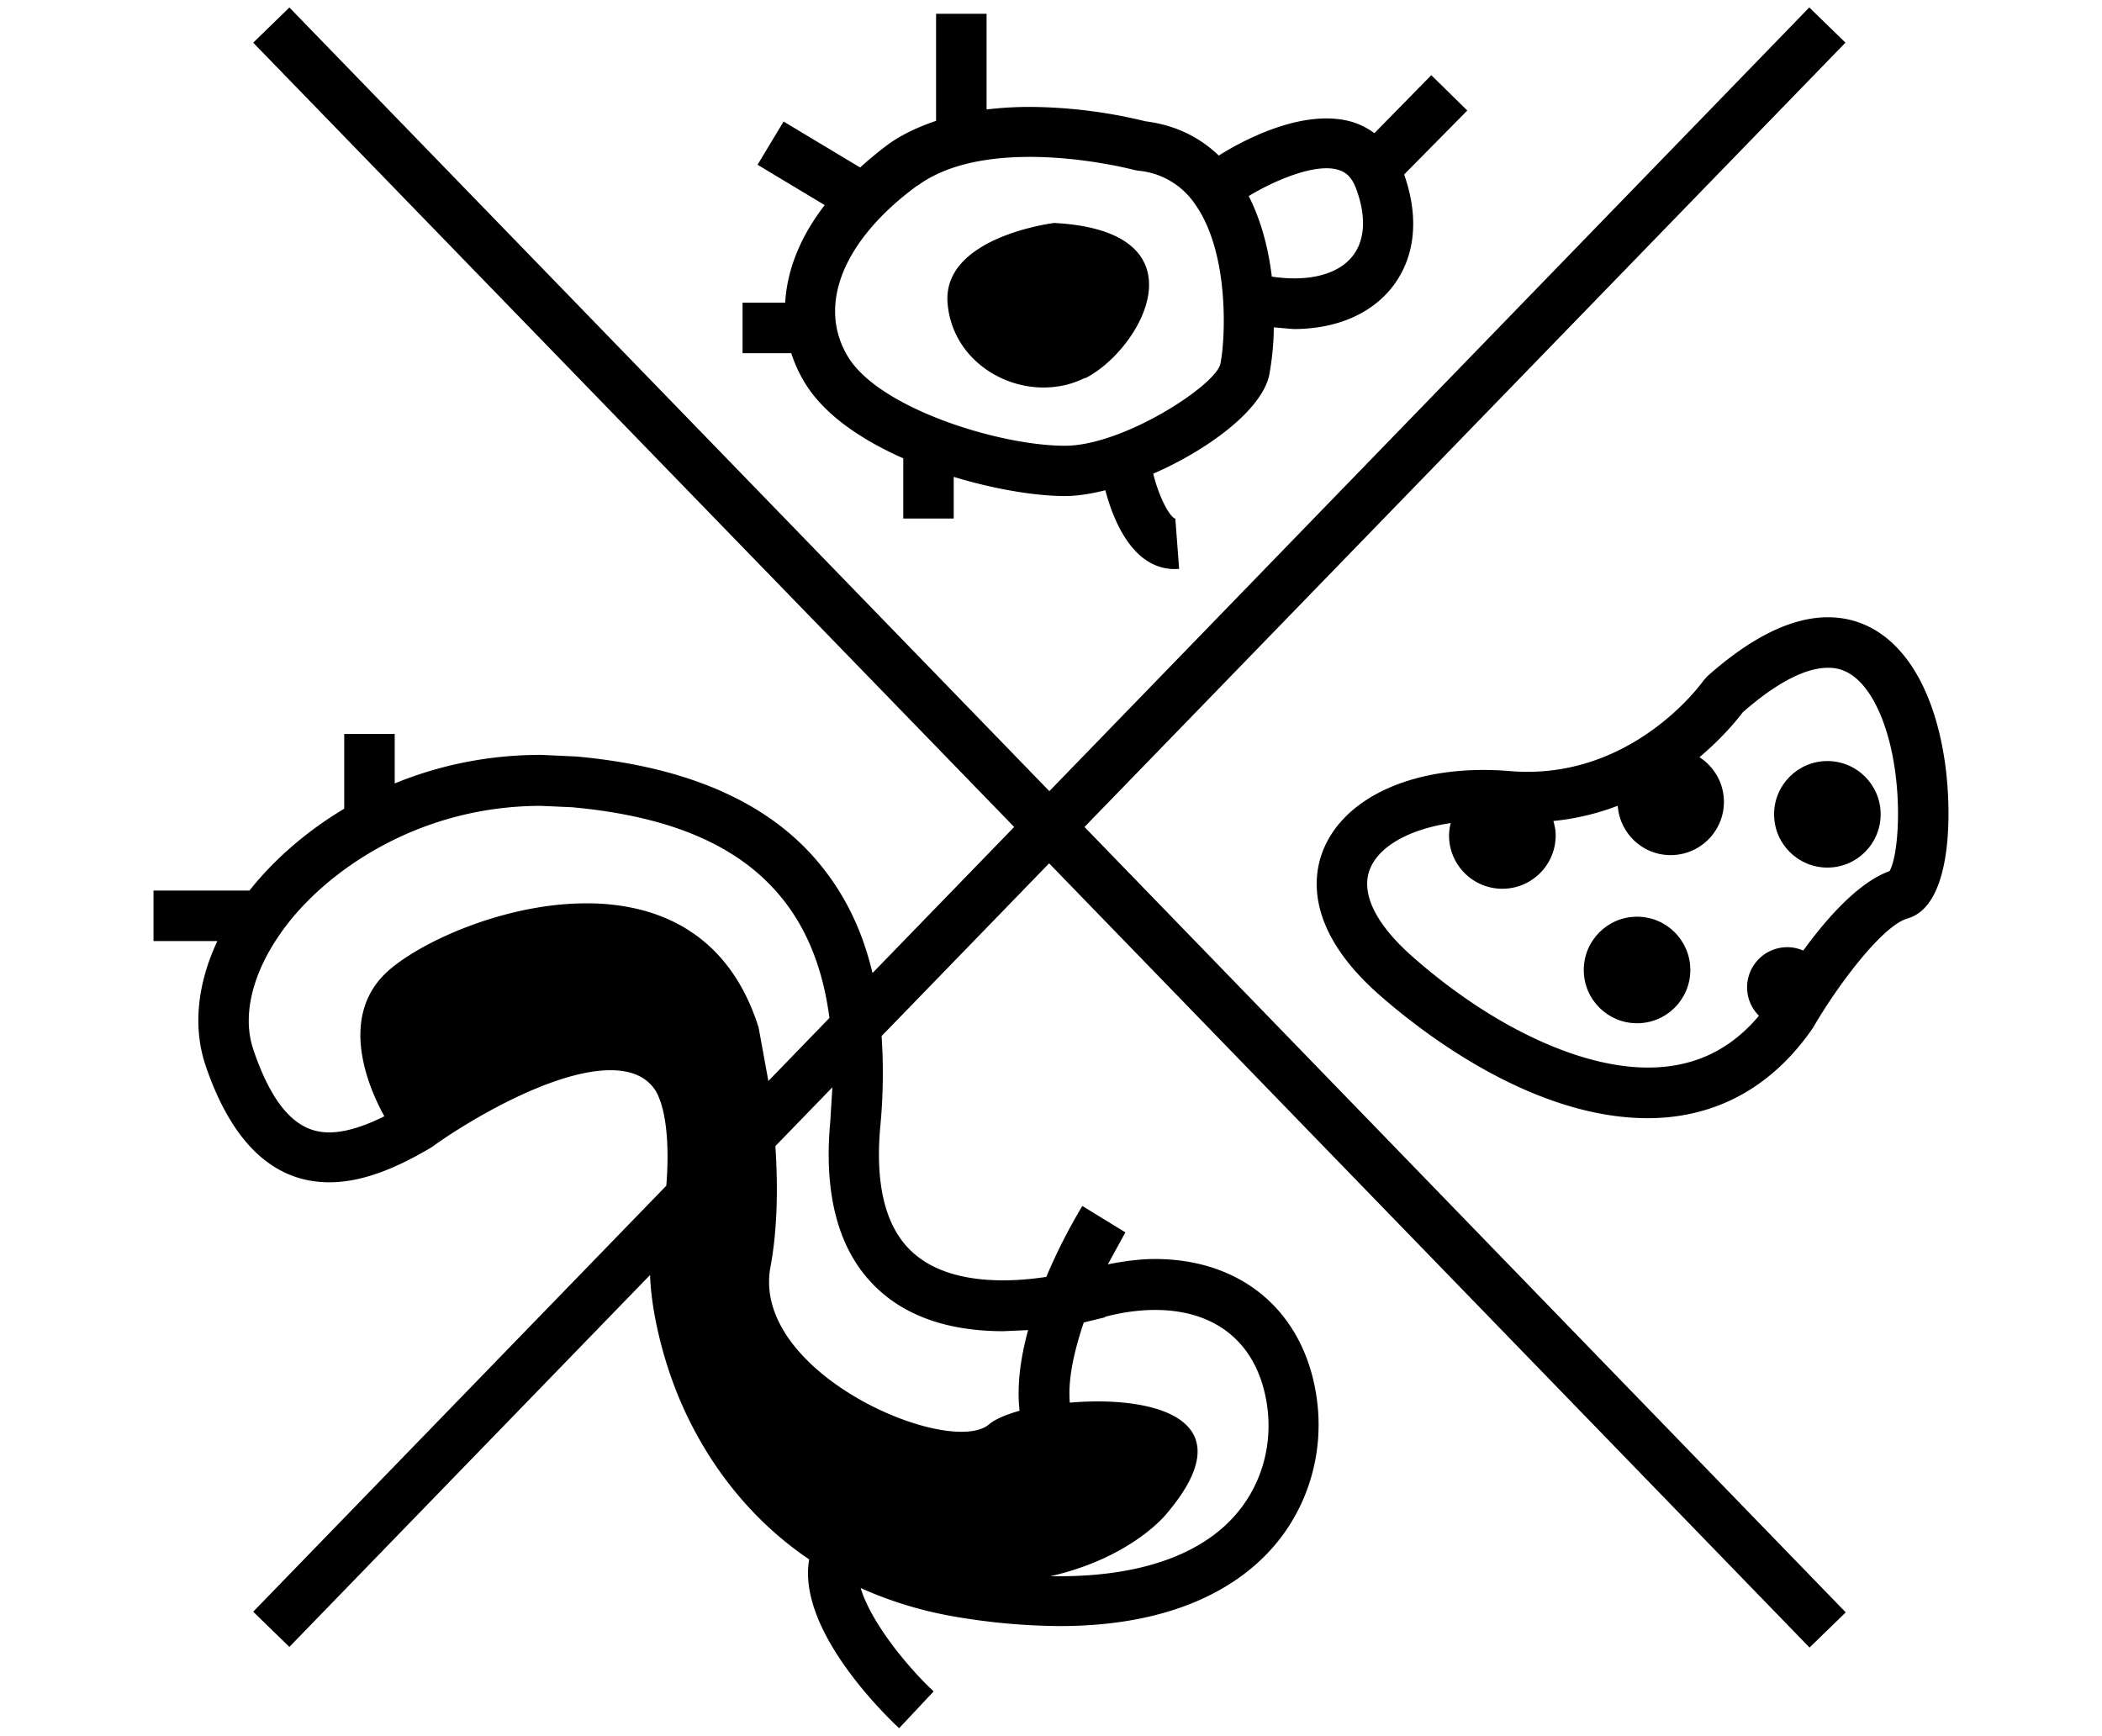
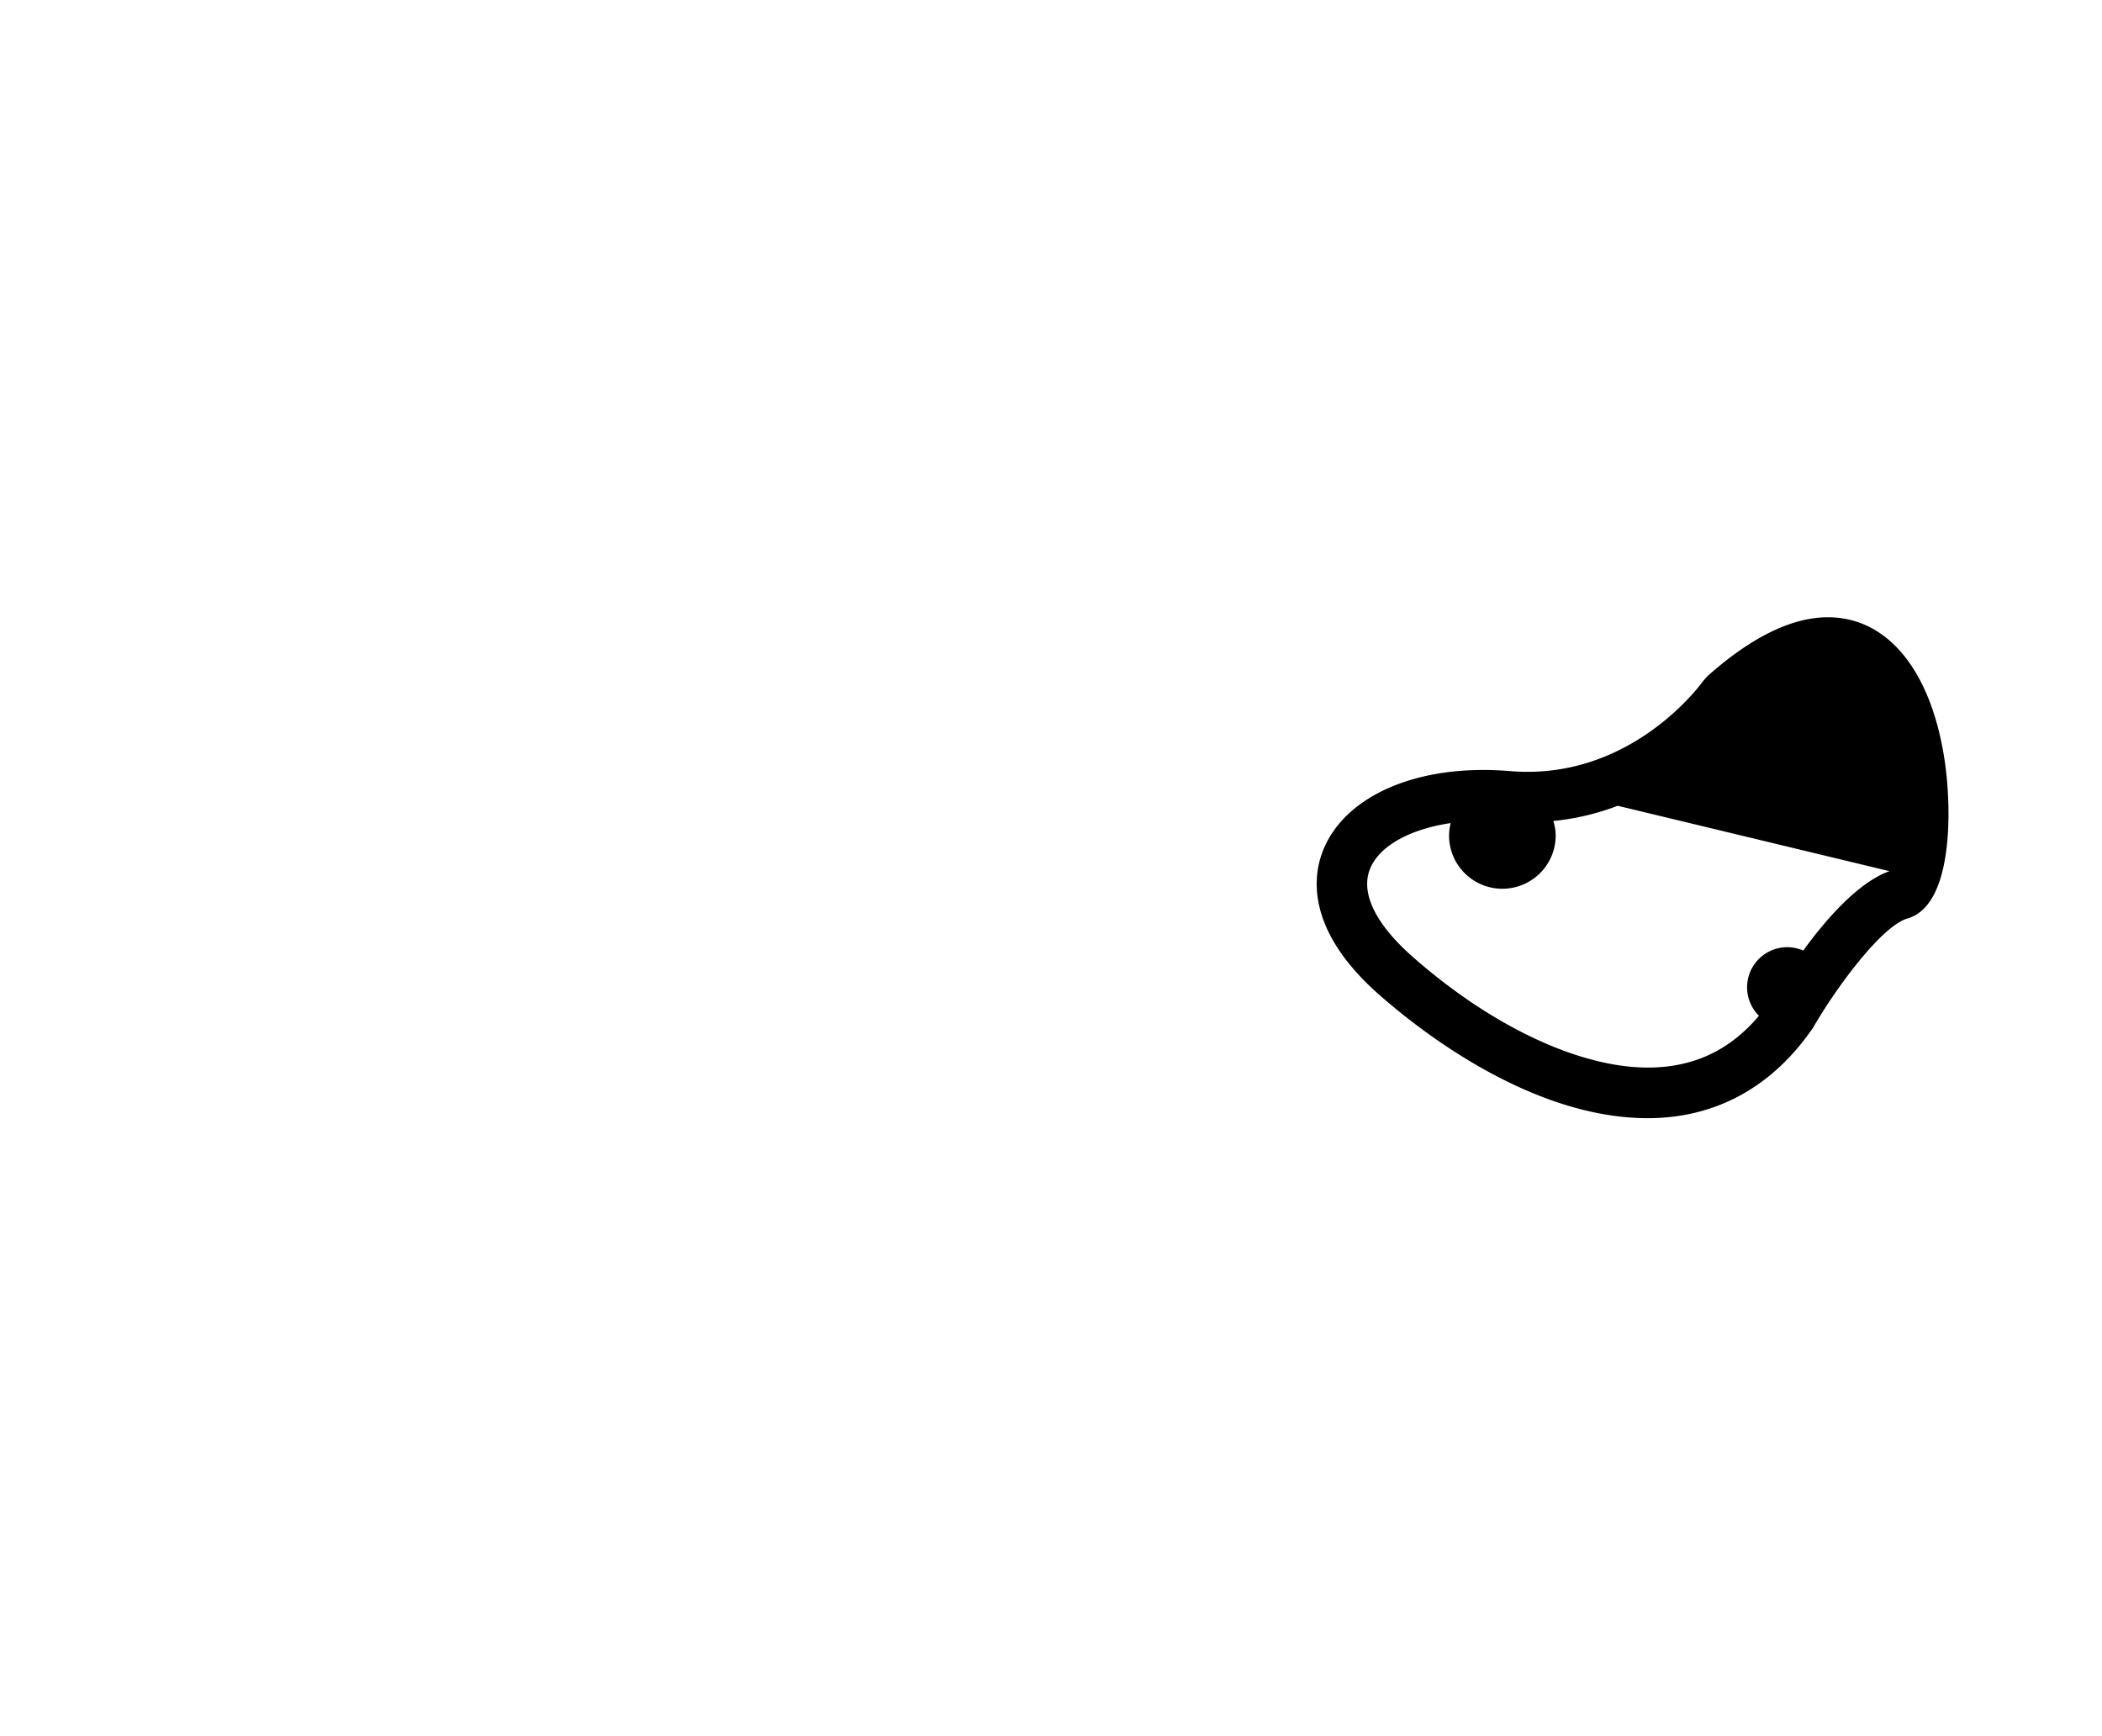
<svg xmlns="http://www.w3.org/2000/svg" width="46" height="38">
-   <path d="M42.566 16.71c-.283-2.004-1.24-3.2-2.564-3.2-.79 0-1.68.436-2.643 1.295l-.084.096c-.014.02-1.556 2.2-4.23 1.976-2.035-.17-3.644.55-4.104 1.77-.216.57-.34 1.733 1.24 3.124.922.813 3.34 2.7 5.875 2.703 1.48 0 2.726-.674 3.622-1.982.5-.87 1.502-2.23 2.068-2.39.987-.284.967-2.34.82-3.39zm-1.218 2.357c-.685.248-1.38 1.043-1.886 1.738-.108-.046-.226-.074-.35-.074a.88.88 0 0 0-.879.879c0 .243.1.463.26.622-.64.76-1.438 1.134-2.435 1.134-1.5-.001-3.423-.907-5.146-2.427-.802-.706-1.135-1.382-.937-1.904.192-.512.872-.887 1.772-1.02a1.16 1.16 0 0 0-.036.272c0 .643.522 1.165 1.166 1.165s1.167-.522 1.167-1.165c0-.11-.02-.216-.05-.318a5.44 5.44 0 0 0 1.408-.333c.045.602.543 1.08 1.157 1.08.645 0 1.167-.522 1.167-1.165 0-.41-.214-.77-.535-.978.513-.433.835-.833.945-.98.726-.64 1.37-.977 1.863-.977.164 0 .664 0 1.086.88.597 1.244.508 3.156.264 3.574z" />
-   <circle cx="39.99" cy="17.823" r="1.166" />
-   <circle cx="35.825" cy="21.23" r="1.166" />
-   <path d="M17.617 8.384c.424.696 1.238 1.244 2.15 1.647v1.318h1.104v-.912c.917.28 1.817.42 2.434.42.263 0 .565-.047.884-.127.16.607.578 1.725 1.52 1.725l.095-.003-.083-1.1c-.13-.038-.363-.488-.484-.984 1.202-.525 2.36-1.384 2.536-2.146a6.03 6.03 0 0 0 .103-1.057l.43.037c.903 0 1.658-.306 2.13-.88.533-.65.633-1.537.292-2.503l1.382-1.4-.788-.774-1.245 1.27a1.61 1.61 0 0 0-.448-.235c-1.118-.354-2.54.46-2.957.725-.435-.417-.97-.67-1.603-.75a10.91 10.91 0 0 0-2.532-.315 7.91 7.91 0 0 0-.947.056V.302h-1.105v2.343c-.395.135-.758.302-1.063.526a7.75 7.75 0 0 0-.598.495L17.148 2.66l-.57.946 1.47.883c-.536.692-.824 1.42-.865 2.135h-.933V7.73h1.066a3.04 3.04 0 0 0 .301.656zM29.3 3.722c.117.037.267.116.373.397.233.617.203 1.15-.085 1.5-.325.397-.966.554-1.756.435-.07-.586-.223-1.207-.505-1.763.5-.304 1.444-.74 1.973-.57zm-9.218.34c.57-.417 1.397-.628 2.46-.628 1.2 0 2.273.284 2.284.287l.082.015a1.68 1.68 0 0 1 1.248.738c.776 1.1.652 3.047.548 3.5-.128.478-2.13 1.782-3.4 1.782-1.433 0-4.058-.816-4.745-1.945s-.105-2.56 1.513-3.748zm3.663 4.218c1.227-.614 2.7-3.22-.675-3.4 0 0-2.455.3-2.333 1.76s1.78 2.246 3.008 1.63zM40.386.933l-.792-.77-16.63 17.153L6.333.164l-.792.77L22.194 18.1l-3.1 3.197c-.214-.9-.575-1.656-1.092-2.307-1.103-1.4-2.915-2.207-5.386-2.432l-.776-.036c-1.195 0-2.268.242-3.202.625v-1.083H7.533V17.7c-.873.522-1.57 1.156-2.074 1.792h-2.1v1.105h1.398c-.437.928-.537 1.874-.266 2.7.57 1.7 1.485 2.58 2.715 2.58.645 0 1.366-.244 2.248-.773.638-.468 2.583-1.68 3.907-1.68.63 0 .876.275.993.46.264.47.287 1.356.227 2.068l-9.04 9.324.792.77 7.893-8.14c.024.744.25 1.764.632 2.685.413.992 1.255 2.46 2.85 3.54-.262 1.497 1.56 3.312 1.968 3.695l.756-.806c-.653-.613-1.395-1.573-1.597-2.263.618.278 1.314.502 2.1.633a14.02 14.02 0 0 0 2.252.2c2.623 0 3.992-.944 4.68-1.736.77-.888 1.116-2.076.947-3.26-.267-1.873-1.624-3.038-3.542-3.038-.333 0-.68.048-1.028.117l.384-.7-.942-.578a12.29 12.29 0 0 0-.789 1.553c-.3.044-.618.075-.94.075-.954 0-1.662-.247-2.106-.733-.5-.548-.697-1.437-.586-2.642a12.28 12.28 0 0 0 .028-1.972l3.666-3.78L39.6 36.06l.792-.77L23.733 18.1 40.386.933zM5.54 22.958c-.246-.737-.015-1.677.635-2.58.9-1.264 2.94-2.74 5.664-2.74l.675.03c2.2.2 3.7.86 4.622 2.02.543.684.878 1.542 1.015 2.592l-1.336 1.38-.214-1.172c-1.364-4.328-6.675-2.483-8.086-1.256-1.172 1.02-.4 2.667-.104 3.2-.465.232-.87.353-1.204.353-.455-.001-1.123-.2-1.667-1.825zm18.642 5.863c.38-.1.748-.15 1.098-.15 1.367 0 2.26.763 2.45 2.1.123.866-.127 1.735-.688 2.38-.798.92-2.203 1.38-4.052 1.347 1.763-.4 2.525-1.35 2.525-1.35 1.822-2.128-.327-2.603-2.103-2.448-.047-.517.1-1.145.305-1.755l.466-.113zm-5.142-.78c.662.727 1.645 1.095 2.922 1.095l.537-.024c-.163.6-.25 1.204-.187 1.766-.3.083-.537.186-.665.295-.86.737-5.216-1.104-4.787-3.438.16-.862.164-1.804.108-2.65l1.248-1.287-.047.756c-.14 1.525.153 2.7.87 3.486z" />
+   <path d="M42.566 16.71c-.283-2.004-1.24-3.2-2.564-3.2-.79 0-1.68.436-2.643 1.295l-.084.096c-.014.02-1.556 2.2-4.23 1.976-2.035-.17-3.644.55-4.104 1.77-.216.57-.34 1.733 1.24 3.124.922.813 3.34 2.7 5.875 2.703 1.48 0 2.726-.674 3.622-1.982.5-.87 1.502-2.23 2.068-2.39.987-.284.967-2.34.82-3.39zm-1.218 2.357c-.685.248-1.38 1.043-1.886 1.738-.108-.046-.226-.074-.35-.074a.88.88 0 0 0-.879.879c0 .243.1.463.26.622-.64.76-1.438 1.134-2.435 1.134-1.5-.001-3.423-.907-5.146-2.427-.802-.706-1.135-1.382-.937-1.904.192-.512.872-.887 1.772-1.02a1.16 1.16 0 0 0-.036.272c0 .643.522 1.165 1.166 1.165s1.167-.522 1.167-1.165c0-.11-.02-.216-.05-.318a5.44 5.44 0 0 0 1.408-.333z" />
</svg>